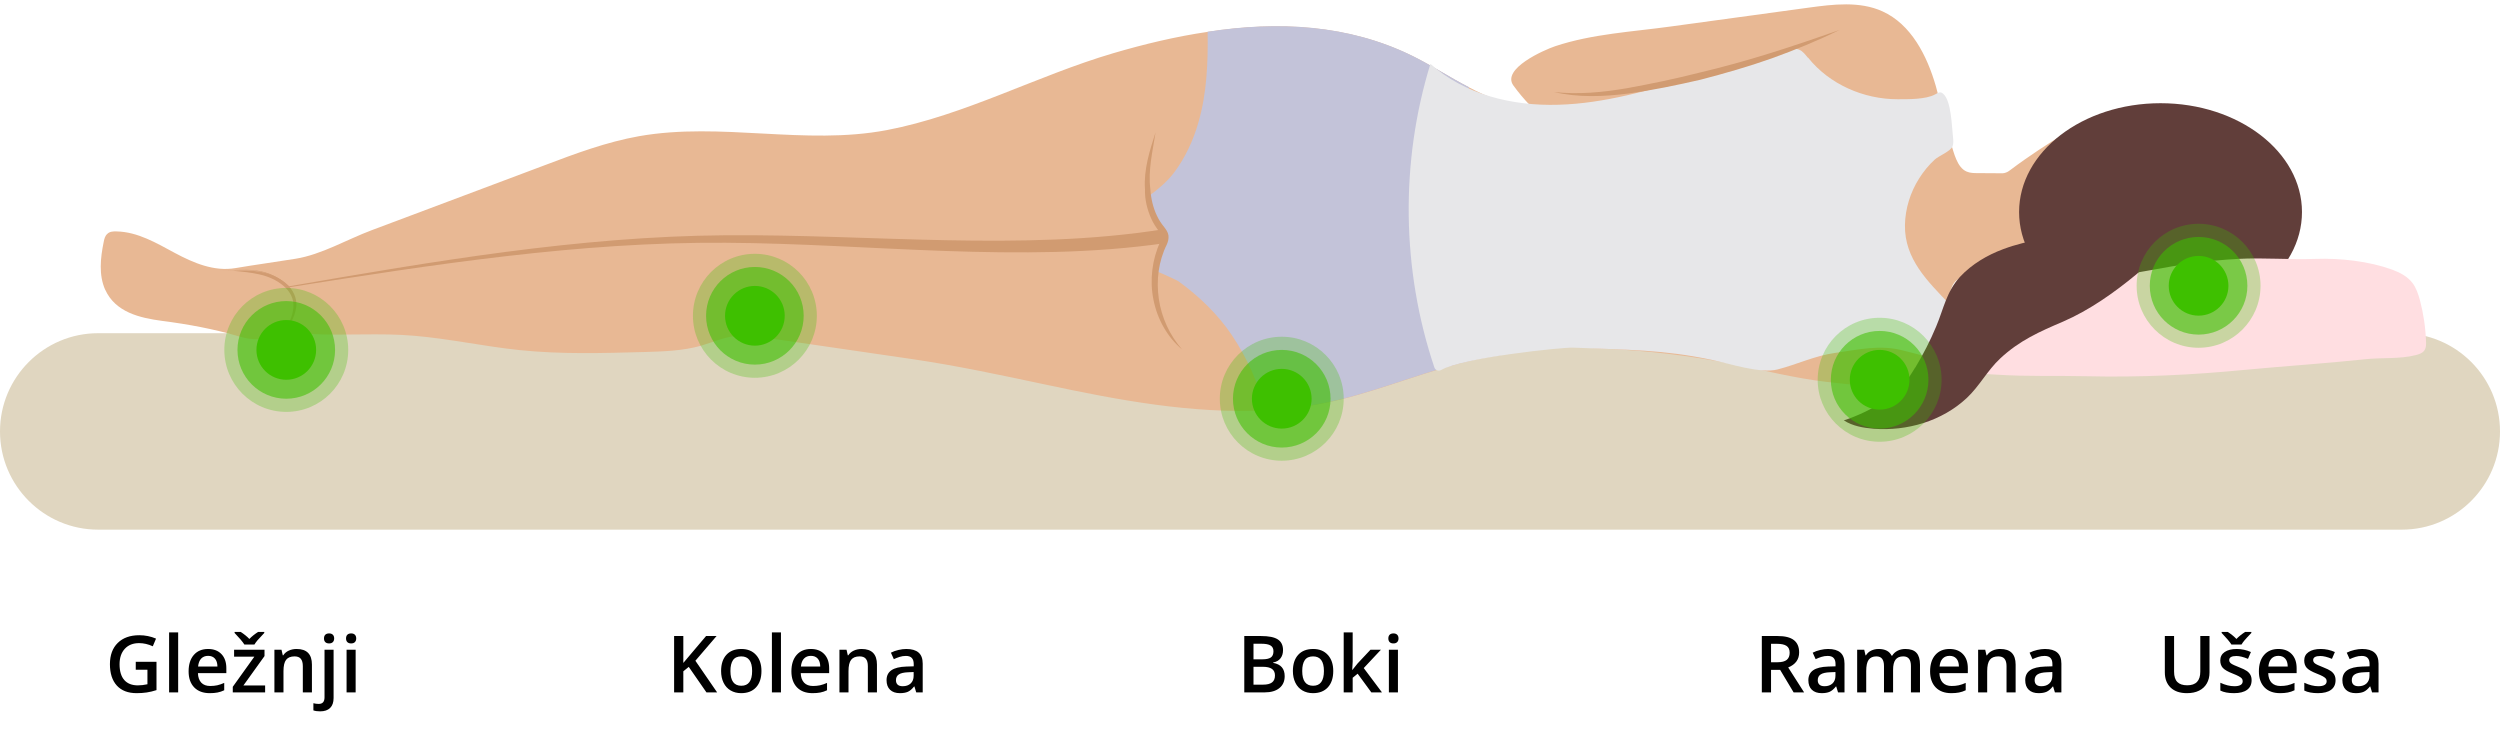
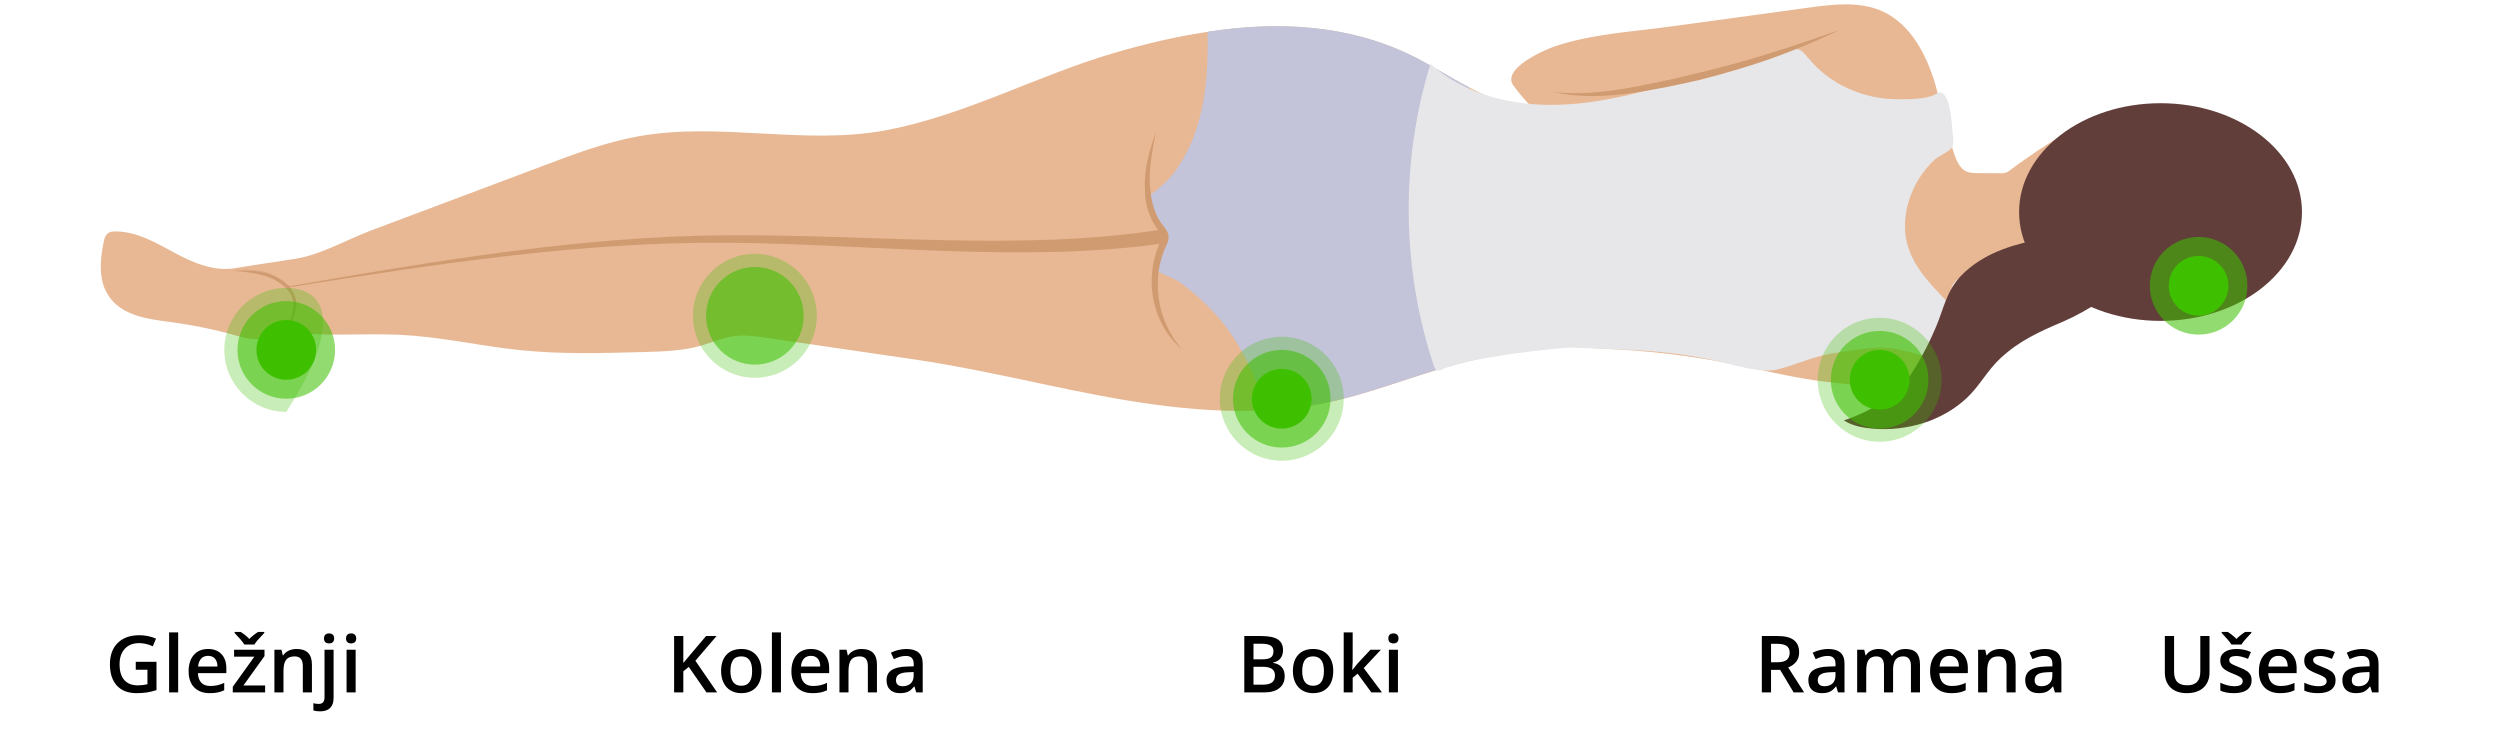
<svg xmlns="http://www.w3.org/2000/svg" width="395" height="118" viewBox="0 0 395 118" fill="none">
-   <path d="M15.509 83.685H379.491C388.05 83.685 395 76.73 395 68.165C395 59.6 388.05 52.645 379.491 52.645H15.509C6.95 52.645 0 59.6 0 68.165C0 76.73 6.95 83.685 15.509 83.685Z" fill="#E0D6C0" />
  <path d="M16.627 45.78C18.236 49.335 22.08 50.23 25.611 50.7C29.767 51.236 33.768 51.974 37.79 53.159C40.115 53.83 41.21 53.651 43.489 53.07C45.366 52.6 47.333 52.69 49.277 52.779C54.663 53.048 60.004 52.578 65.39 53.047C70.977 53.517 76.452 54.725 82.017 55.306C88.587 55.999 95.225 55.798 101.84 55.619C104.812 55.53 107.851 55.44 110.712 54.635C112.567 54.099 114.354 53.271 116.276 53.07C117.796 52.891 119.316 53.115 120.835 53.338C128.59 54.479 136.367 55.597 144.122 56.737C151.273 57.788 158.335 59.309 165.397 60.807C176.616 63.2 188.326 65.414 199.902 64.833C203.88 64.631 207.858 64.095 211.769 63.133C219.122 61.299 225.871 58.414 233.201 56.804C234.318 56.581 235.413 56.38 236.553 56.201C236.754 56.156 237 56.223 237.134 56.066C239.794 53.718 249.627 54.948 253.403 55.105C260.197 55.373 266.969 56.178 273.651 57.498C278.612 58.482 283.551 59.756 288.601 60.338C292.848 60.807 297.183 61.411 301.295 60.181C302.725 59.756 304.2 59.22 305.273 58.169C306.904 56.581 307.374 54.188 307.552 51.929C307.731 49.738 307.552 47.189 308.491 45.131C308.96 44.103 310.1 43.588 311.195 43.32C316.626 42.023 321.676 43.387 326.325 46.339C327.286 46.943 328.314 47.636 329.453 47.546C329.588 47.546 329.744 47.502 329.833 47.412C329.99 47.256 329.967 47.01 329.923 46.808C328.939 41.061 326.414 35.583 328.336 29.724C329.409 26.414 331.912 23.44 331.912 19.817C331.934 19.303 331.822 18.654 331.308 18.52C331.04 18.453 330.75 18.587 330.482 18.721C327.532 20.287 324.783 21.919 322.101 23.708C320.626 24.692 319.173 25.698 317.721 26.794C317.475 26.973 317.229 27.174 316.939 27.264C316.603 27.398 316.246 27.398 315.888 27.375C314.793 27.375 313.676 27.375 312.558 27.353C311.933 27.353 311.285 27.353 310.726 27.107C309.206 26.459 308.715 24.11 308.268 22.724C307.307 19.727 306.726 16.619 305.854 13.578C304.468 8.792 301.966 3.85 297.429 1.793C293.831 0.16 289.652 0.675 285.741 1.211C278.478 2.195 271.237 3.202 263.974 4.186C257.828 5.035 251.616 5.348 245.738 7.294C243.883 7.92 237.246 10.872 239.101 13.488C239.928 14.629 240.844 15.725 241.827 16.731C238.319 16.664 235.123 15.412 232.061 13.779C229.111 12.258 226.273 10.402 223.368 8.949C213.088 3.828 201.847 3.336 190.807 5.035C185.756 5.773 180.75 6.981 175.878 8.412C163.878 11.945 152.435 18.207 140.122 20.555C127.16 23.015 113.952 19.235 100.968 21.517C95.828 22.433 90.912 24.267 86.017 26.123C79.939 28.404 73.882 30.685 67.804 32.966L58.686 36.388C54.864 37.819 50.775 40.234 46.707 40.882C43.534 41.397 40.36 41.822 37.209 42.358C33.812 42.94 30.55 41.531 27.622 39.965C24.717 38.4 21.745 36.633 18.437 36.566C17.901 36.544 17.32 36.566 16.94 36.969C16.582 37.282 16.471 37.774 16.381 38.244C15.867 40.748 15.576 43.454 16.627 45.802V45.78Z" fill="#E8B894" />
  <path d="M183.7 38.736C183.119 40.011 182.739 41.398 182.56 42.784C183.812 43.276 186.047 44.327 186.225 44.461C189.444 46.809 192.394 49.627 194.606 52.914C197.042 56.537 198.852 60.584 199.902 64.811C203.88 64.61 207.858 64.073 211.769 63.111C219.122 61.278 225.871 58.393 233.201 56.783C233.335 42.426 233.044 28.07 232.061 13.758C229.111 12.237 226.273 10.381 223.368 8.927C213.088 3.806 201.847 3.314 190.807 5.014C190.874 9.822 190.695 14.697 189.354 19.326C188.55 22.166 187.276 24.894 185.51 27.264C184.348 28.785 182.918 29.948 181.398 31.066C181.644 32.855 182.248 34.577 183.343 35.986C183.655 36.411 184.013 36.813 184.08 37.328C184.125 37.819 183.901 38.289 183.7 38.736Z" fill="#C3C3D9" />
  <path d="M285.629 9.105C285.227 8.613 284.825 8.054 284.221 7.831C283.528 7.562 282.746 7.763 282.031 7.965C277.182 9.396 272.354 10.805 267.505 12.236C260.532 14.271 253.493 16.351 246.23 16.552C238.989 16.776 231.391 14.942 226.005 10.089C221.222 25.631 221.446 42.649 226.631 58.057C226.787 58.504 227.301 58.683 227.703 58.459C231.123 56.491 246.923 54.859 248.532 54.926C257.471 55.306 262.588 55.217 270.433 56.849C273.226 57.43 278.143 59.085 280.869 58.37C283.975 57.565 286.747 56.2 289.987 55.753C293.719 55.239 297.027 54.411 300.736 55.395C302.167 55.776 303.843 56.089 305.139 56.76C305.653 57.028 306.323 57.207 306.748 56.827C307.016 56.581 307.106 56.2 307.15 55.843C307.351 54.68 307.53 53.539 307.731 52.377C307.91 51.281 308.089 50.163 308.29 49.067C308.335 48.866 308.357 48.642 308.29 48.441C308.223 48.306 308.134 48.172 308.022 48.061C304.58 44.46 300.893 40.927 300.982 35.56C301.027 32.966 301.831 30.394 303.217 28.203C303.91 27.107 304.737 26.078 305.698 25.206C306.368 24.602 308.201 23.909 308.513 23.104C308.67 22.679 308.625 22.187 308.581 21.74C308.379 20.063 308.335 15.948 307.016 14.808C306.927 14.718 306.793 14.651 306.681 14.606C306.346 14.539 306.055 14.763 305.742 14.919C304.29 15.725 301.474 15.68 299.82 15.68C294.457 15.68 289.048 13.332 285.674 9.105H285.629Z" fill="#E7E7E9" />
  <path d="M183.901 36.209C172.548 38.02 160.972 38.177 149.418 37.953C137.864 37.73 126.266 37.081 114.645 37.17C91.358 37.349 68.407 41.307 45.612 45.243H45.679C44.271 43.924 42.461 42.962 40.517 42.739C38.572 42.47 36.651 42.783 34.706 42.672C36.628 42.806 38.595 42.515 40.494 42.806C42.416 43.052 44.182 44.036 45.545 45.377H45.567L45.612 45.4C68.474 41.8 91.47 38.199 114.623 38.356C126.176 38.423 137.73 39.25 149.351 39.653C160.95 40.055 172.638 40.078 184.214 38.4L183.879 36.187L183.901 36.209Z" fill="#D19B71" />
  <path d="M186.829 55.284C184.818 53.003 183.521 50.163 183.097 47.234C182.672 44.304 183.03 41.285 184.371 38.602C184.527 38.221 184.683 37.774 184.616 37.193C184.527 36.634 184.214 36.254 183.991 35.941C183.499 35.337 183.119 34.778 182.806 34.107C182.18 32.81 181.845 31.334 181.756 29.88C181.376 26.928 182.113 23.91 182.583 20.891C181.666 23.775 180.683 26.772 180.907 29.925C180.862 31.513 181.242 33.056 181.89 34.532C182.203 35.247 182.672 35.963 183.141 36.567C183.611 37.193 183.655 37.461 183.343 38.154C182.024 40.972 181.622 44.304 182.248 47.368C182.851 50.431 184.46 53.316 186.829 55.262V55.284Z" fill="#D19B71" />
  <path d="M341.365 50.7C353.707 50.7 363.713 43.001 363.713 33.503C363.713 24.006 353.707 16.307 341.365 16.307C329.022 16.307 319.017 24.006 319.017 33.503C319.017 43.001 329.022 50.7 341.365 50.7Z" fill="#613E3A" />
  <path d="M290.657 4.723C283.327 7.317 275.975 9.732 268.421 11.498C264.667 12.46 260.868 13.243 257.068 13.936C253.269 14.585 249.403 14.965 245.537 14.54C249.336 15.434 253.336 15.278 257.202 14.786C261.069 14.271 264.89 13.466 268.689 12.594C272.466 11.61 276.221 10.537 279.886 9.24C283.551 7.92 287.171 6.445 290.657 4.723Z" fill="#D19B71" />
  <path d="M36.83 42.784C38.26 42.918 39.668 43.052 41.031 43.365C42.394 43.679 43.69 44.238 44.741 45.132C45.813 45.982 46.506 47.257 46.35 48.643C46.216 50.007 45.635 51.371 44.651 52.4C45.791 51.528 46.551 50.164 46.774 48.688C47.065 47.167 46.238 45.624 45.098 44.707C43.959 43.768 42.551 43.187 41.12 42.941C39.69 42.695 38.26 42.717 36.83 42.784Z" fill="#D19B71" />
-   <path d="M309.81 53.853C309.564 55.016 309.541 56.246 309.921 57.118C310.793 59.176 313.653 59.086 315.531 59.198C320.246 59.511 324.962 59.332 329.677 59.444C338.08 59.645 346.304 59.243 354.684 58.438C361.031 57.834 367.4 57.431 373.702 56.76C376.362 56.47 379.088 56.76 381.681 56.112C382.217 55.978 382.798 55.776 383.089 55.307C383.334 54.927 383.334 54.435 383.312 53.987C383.245 51.774 382.91 49.582 382.351 47.435C382.083 46.474 381.77 45.49 381.167 44.707C380.384 43.678 379.178 43.052 377.971 42.605C374.261 41.263 369.792 40.771 365.858 40.905C361.813 41.062 357.701 40.682 353.612 40.905C348.963 41.151 344.337 41.822 339.756 42.694C331.755 44.193 324.068 44.17 316.402 47.368C314.458 48.173 312.469 49.112 311.128 50.745C310.547 51.461 310.055 52.601 309.81 53.809V53.853Z" fill="#FFDEE1" />
  <path d="M302.614 58.08C303.865 56.001 304.982 53.831 305.921 51.573C307.106 48.755 307.552 46.049 309.698 43.724C311.553 41.733 313.989 40.302 316.514 39.363C320.514 37.865 324.827 37.417 329.029 36.657C334.526 35.651 339.912 34.086 345.097 31.983C344.561 36.635 341.141 40.392 337.521 43.366C334.057 46.228 330.102 49.024 325.967 50.813C322.257 52.4 319.084 53.787 316.022 56.649C314.011 58.528 312.715 61.055 310.748 62.888C306.815 66.556 301.295 68.144 296.021 67.741C294.39 67.607 292.713 67.316 291.328 66.422C293.563 65.684 295.708 64.655 297.697 63.38C298.591 62.799 299.463 62.173 300.2 61.412C300.938 60.652 301.519 59.78 302.077 58.908C302.256 58.639 302.412 58.371 302.591 58.08H302.614Z" fill="#613E3A" />
-   <path opacity="0.28" d="M45.232 65.079C50.638 65.079 55.02 60.694 55.02 55.284C55.02 49.874 50.638 45.489 45.232 45.489C39.826 45.489 35.444 49.874 35.444 55.284C35.444 60.694 39.826 65.079 45.232 65.079Z" fill="#3EC000" />
+   <path opacity="0.28" d="M45.232 65.079C55.02 49.874 50.638 45.489 45.232 45.489C39.826 45.489 35.444 49.874 35.444 55.284C35.444 60.694 39.826 65.079 45.232 65.079Z" fill="#3EC000" />
  <path opacity="0.56" d="M45.232 62.999C49.49 62.999 52.942 59.545 52.942 55.284C52.942 51.023 49.49 47.569 45.232 47.569C40.974 47.569 37.522 51.023 37.522 55.284C37.522 59.545 40.974 62.999 45.232 62.999Z" fill="#3EC000" />
  <path d="M45.232 60.003C47.836 60.003 49.947 57.891 49.947 55.285C49.947 52.679 47.836 50.566 45.232 50.566C42.628 50.566 40.517 52.679 40.517 55.285C40.517 57.891 42.628 60.003 45.232 60.003Z" fill="#3EC000" />
  <path opacity="0.28" d="M119.271 59.689C124.677 59.689 129.06 55.304 129.06 49.894C129.06 44.485 124.677 40.1 119.271 40.1C113.865 40.1 109.483 44.485 109.483 49.894C109.483 55.304 113.865 59.689 119.271 59.689Z" fill="#3EC000" />
  <path opacity="0.56" d="M119.271 57.61C123.53 57.61 126.981 54.156 126.981 49.895C126.981 45.634 123.53 42.18 119.271 42.18C115.013 42.18 111.561 45.634 111.561 49.895C111.561 54.156 115.013 57.61 119.271 57.61Z" fill="#3EC000" />
-   <path d="M119.271 54.613C121.876 54.613 123.987 52.5 123.987 49.894C123.987 47.288 121.876 45.176 119.271 45.176C116.667 45.176 114.556 47.288 114.556 49.894C114.556 52.5 116.667 54.613 119.271 54.613Z" fill="#3EC000" />
  <path opacity="0.28" d="M202.517 72.794C207.923 72.794 212.306 68.408 212.306 62.999C212.306 57.589 207.923 53.204 202.517 53.204C197.111 53.204 192.729 57.589 192.729 62.999C192.729 68.408 197.111 72.794 202.517 72.794Z" fill="#3EC000" />
  <path opacity="0.56" d="M202.517 70.714C206.776 70.714 210.227 67.26 210.227 62.999C210.227 58.738 206.776 55.284 202.517 55.284C198.259 55.284 194.807 58.738 194.807 62.999C194.807 67.26 198.259 70.714 202.517 70.714Z" fill="#3EC000" />
  <path d="M202.517 67.718C205.122 67.718 207.233 65.606 207.233 63C207.233 60.394 205.122 58.281 202.517 58.281C199.913 58.281 197.802 60.394 197.802 63C197.802 65.606 199.913 67.718 202.517 67.718Z" fill="#3EC000" />
  <path opacity="0.28" d="M296.982 69.797C302.388 69.797 306.771 65.412 306.771 60.003C306.771 54.593 302.388 50.208 296.982 50.208C291.576 50.208 287.194 54.593 287.194 60.003C287.194 65.412 291.576 69.797 296.982 69.797Z" fill="#3EC000" />
  <path opacity="0.56" d="M296.982 67.718C301.241 67.718 304.692 64.264 304.692 60.003C304.692 55.742 301.241 52.288 296.982 52.288C292.724 52.288 289.272 55.742 289.272 60.003C289.272 64.264 292.724 67.718 296.982 67.718Z" fill="#3EC000" />
  <path d="M296.982 64.721C299.587 64.721 301.698 62.609 301.698 60.003C301.698 57.397 299.587 55.284 296.982 55.284C294.378 55.284 292.267 57.397 292.267 60.003C292.267 62.609 294.378 64.721 296.982 64.721Z" fill="#3EC000" />
-   <path opacity="0.28" d="M347.376 54.948C352.782 54.948 357.165 50.563 357.165 45.153C357.165 39.744 352.782 35.358 347.376 35.358C341.97 35.358 337.588 39.744 337.588 45.153C337.588 50.563 341.97 54.948 347.376 54.948Z" fill="#3EC000" />
  <path opacity="0.56" d="M347.376 52.869C351.635 52.869 355.086 49.414 355.086 45.154C355.086 40.893 351.635 37.438 347.376 37.438C343.118 37.438 339.666 40.893 339.666 45.154C339.666 49.414 343.118 52.869 347.376 52.869Z" fill="#3EC000" />
  <path d="M347.376 49.873C349.981 49.873 352.092 47.76 352.092 45.154C352.092 42.548 349.981 40.435 347.376 40.435C344.772 40.435 342.661 42.548 342.661 45.154C342.661 47.76 344.772 49.873 347.376 49.873Z" fill="#3EC000" />
  <path d="M21.449 104.568H24.726V109.038C24.19 109.213 23.674 109.337 23.179 109.41C22.688 109.483 22.156 109.519 21.583 109.519C20.235 109.519 19.196 109.121 18.465 108.326C17.734 107.526 17.369 106.399 17.369 104.945C17.369 103.512 17.781 102.391 18.605 101.583C19.429 100.771 20.564 100.365 22.01 100.365C22.939 100.365 23.821 100.544 24.653 100.901L24.141 102.113C23.419 101.78 22.696 101.614 21.973 101.614C21.023 101.614 20.272 101.912 19.72 102.509C19.167 103.106 18.891 103.922 18.891 104.957C18.891 106.046 19.139 106.874 19.634 107.442C20.134 108.007 20.85 108.289 21.784 108.289C22.255 108.289 22.759 108.23 23.295 108.112V105.816H21.449V104.568ZM28.149 109.397H26.718V99.92H28.149V109.397ZM33.143 109.519C32.096 109.519 31.276 109.215 30.683 108.606C30.094 107.993 29.8 107.15 29.8 106.078C29.8 104.978 30.074 104.113 30.622 103.483C31.17 102.854 31.923 102.539 32.882 102.539C33.771 102.539 34.473 102.809 34.989 103.349C35.505 103.889 35.762 104.633 35.762 105.579V106.352H31.274C31.294 107.006 31.471 107.509 31.803 107.863C32.136 108.212 32.605 108.386 33.21 108.386C33.608 108.386 33.978 108.35 34.319 108.277C34.664 108.2 35.033 108.074 35.427 107.899V109.062C35.078 109.229 34.725 109.347 34.368 109.416C34.01 109.485 33.602 109.519 33.143 109.519ZM32.882 103.624C32.427 103.624 32.061 103.768 31.785 104.056C31.513 104.344 31.351 104.764 31.298 105.317H34.355C34.347 104.76 34.213 104.34 33.953 104.056C33.694 103.768 33.336 103.624 32.882 103.624ZM41.89 109.397H36.779V108.514L40.184 103.758H36.987V102.661H41.792V103.66L38.461 108.301H41.89V109.397ZM41.756 99.841V100.006C41.244 100.538 40.883 100.929 40.671 101.181C40.464 101.433 40.306 101.652 40.196 101.839H38.613C38.349 101.413 37.833 100.802 37.066 100.006V99.841H38.028C38.588 100.207 39.045 100.578 39.398 100.956C39.792 100.55 40.255 100.178 40.787 99.841H41.756ZM49.284 109.397H47.846V105.256C47.846 104.736 47.741 104.348 47.529 104.092C47.322 103.837 46.992 103.709 46.537 103.709C45.932 103.709 45.489 103.887 45.209 104.245C44.929 104.602 44.789 105.201 44.789 106.042V109.397H43.357V102.661H44.478L44.679 103.544H44.752C44.955 103.224 45.243 102.976 45.617 102.801C45.991 102.627 46.405 102.539 46.86 102.539C48.476 102.539 49.284 103.362 49.284 105.006V109.397ZM50.587 112.394C50.157 112.394 49.799 112.343 49.515 112.242V111.109C49.791 111.182 50.073 111.219 50.362 111.219C50.971 111.219 51.275 110.873 51.275 110.183V102.661H52.707V110.281C52.707 110.975 52.524 111.501 52.158 111.858C51.797 112.215 51.273 112.394 50.587 112.394ZM51.19 100.877C51.19 100.621 51.259 100.424 51.397 100.286C51.539 100.148 51.74 100.079 52 100.079C52.252 100.079 52.447 100.148 52.585 100.286C52.727 100.424 52.798 100.621 52.798 100.877C52.798 101.12 52.727 101.313 52.585 101.455C52.447 101.593 52.252 101.662 52 101.662C51.74 101.662 51.539 101.593 51.397 101.455C51.259 101.313 51.19 101.12 51.19 100.877ZM56.191 109.397H54.759V102.661H56.191V109.397ZM54.674 100.877C54.674 100.621 54.743 100.424 54.881 100.286C55.023 100.148 55.224 100.079 55.484 100.079C55.736 100.079 55.931 100.148 56.069 100.286C56.211 100.424 56.282 100.621 56.282 100.877C56.282 101.12 56.211 101.313 56.069 101.455C55.931 101.593 55.736 101.662 55.484 101.662C55.224 101.662 55.023 101.593 54.881 101.455C54.743 101.313 54.674 101.12 54.674 100.877Z" fill="black" />
  <path d="M196.597 100.493H199.24C200.466 100.493 201.351 100.672 201.895 101.029C202.444 101.386 202.718 101.951 202.718 102.722C202.718 103.242 202.584 103.674 202.316 104.019C202.048 104.365 201.662 104.582 201.158 104.671V104.732C201.784 104.85 202.243 105.083 202.535 105.432C202.831 105.778 202.98 106.247 202.98 106.839C202.98 107.639 202.699 108.267 202.139 108.721C201.583 109.172 200.807 109.397 199.812 109.397H196.597V100.493ZM198.052 104.172H199.453C200.062 104.172 200.507 104.076 200.787 103.885C201.067 103.691 201.207 103.362 201.207 102.899C201.207 102.48 201.055 102.178 200.75 101.991C200.45 101.804 199.971 101.711 199.313 101.711H198.052V104.172ZM198.052 105.353V108.173H199.599C200.208 108.173 200.667 108.058 200.976 107.826C201.288 107.591 201.445 107.221 201.445 106.718C201.445 106.255 201.286 105.912 200.97 105.688C200.653 105.465 200.172 105.353 199.526 105.353H198.052ZM210.654 106.017C210.654 107.118 210.372 107.976 209.807 108.593C209.243 109.211 208.457 109.519 207.45 109.519C206.821 109.519 206.264 109.377 205.781 109.093C205.298 108.809 204.927 108.401 204.667 107.869C204.407 107.337 204.277 106.72 204.277 106.017C204.277 104.925 204.557 104.072 205.117 103.459C205.678 102.846 206.467 102.539 207.487 102.539C208.461 102.539 209.233 102.854 209.801 103.483C210.37 104.109 210.654 104.953 210.654 106.017ZM205.751 106.017C205.751 107.572 206.325 108.35 207.474 108.35C208.611 108.35 209.18 107.572 209.18 106.017C209.18 104.478 208.607 103.709 207.462 103.709C206.861 103.709 206.425 103.908 206.153 104.306C205.885 104.704 205.751 105.274 205.751 106.017ZM213.687 105.841L214.497 104.829L216.531 102.661H218.182L215.471 105.554L218.352 109.397H216.671L214.509 106.443L213.723 107.089V109.397H212.304V99.92H213.723V104.543L213.65 105.841H213.687ZM220.874 109.397H219.443V102.661H220.874V109.397ZM219.357 100.877C219.357 100.621 219.426 100.424 219.564 100.286C219.707 100.148 219.908 100.079 220.167 100.079C220.419 100.079 220.614 100.148 220.752 100.286C220.894 100.424 220.965 100.621 220.965 100.877C220.965 101.12 220.894 101.313 220.752 101.455C220.614 101.593 220.419 101.662 220.167 101.662C219.908 101.662 219.707 101.593 219.564 101.455C219.426 101.313 219.357 101.12 219.357 100.877Z" fill="black" />
  <path d="M113.306 109.397H111.619L108.823 105.365L107.965 106.066V109.397H106.509V100.493H107.965V104.744C108.362 104.257 108.758 103.788 109.152 103.337L111.558 100.493H113.215C111.66 102.32 110.545 103.621 109.871 104.397L113.306 109.397ZM120.31 106.017C120.31 107.118 120.028 107.976 119.464 108.593C118.899 109.211 118.114 109.519 117.107 109.519C116.477 109.519 115.921 109.377 115.438 109.093C114.955 108.809 114.583 108.401 114.323 107.869C114.063 107.337 113.933 106.72 113.933 106.017C113.933 104.925 114.214 104.072 114.774 103.459C115.334 102.846 116.124 102.539 117.143 102.539C118.118 102.539 118.889 102.854 119.458 103.483C120.026 104.109 120.31 104.953 120.31 106.017ZM115.407 106.017C115.407 107.572 115.982 108.35 117.131 108.35C118.268 108.35 118.836 107.572 118.836 106.017C118.836 104.478 118.264 103.709 117.119 103.709C116.518 103.709 116.081 103.908 115.809 104.306C115.541 104.704 115.407 105.274 115.407 106.017ZM123.392 109.397H121.961V99.92H123.392V109.397ZM128.387 109.519C127.339 109.519 126.519 109.215 125.926 108.606C125.337 107.993 125.043 107.15 125.043 106.078C125.043 104.978 125.317 104.113 125.865 103.483C126.413 102.854 127.166 102.539 128.125 102.539C129.014 102.539 129.716 102.809 130.232 103.349C130.748 103.889 131.006 104.633 131.006 105.579V106.352H126.517C126.537 107.006 126.714 107.509 127.047 107.863C127.38 108.212 127.849 108.386 128.454 108.386C128.851 108.386 129.221 108.35 129.562 108.277C129.907 108.2 130.277 108.074 130.671 107.899V109.062C130.321 109.229 129.968 109.347 129.611 109.416C129.253 109.485 128.845 109.519 128.387 109.519ZM128.125 103.624C127.67 103.624 127.304 103.768 127.028 104.056C126.756 104.344 126.594 104.764 126.541 105.317H129.599C129.59 104.76 129.456 104.34 129.197 104.056C128.937 103.768 128.579 103.624 128.125 103.624ZM138.558 109.397H137.121V105.256C137.121 104.736 137.015 104.348 136.804 104.092C136.597 103.837 136.266 103.709 135.811 103.709C135.206 103.709 134.763 103.887 134.483 104.245C134.203 104.602 134.063 105.201 134.063 106.042V109.397H132.632V102.661H133.752L133.953 103.544H134.027C134.23 103.224 134.518 102.976 134.891 102.801C135.265 102.627 135.679 102.539 136.134 102.539C137.75 102.539 138.558 103.362 138.558 105.006V109.397ZM144.764 109.397L144.478 108.459H144.429C144.105 108.87 143.778 109.15 143.449 109.3C143.12 109.446 142.698 109.519 142.182 109.519C141.52 109.519 141.002 109.341 140.629 108.983C140.259 108.626 140.075 108.12 140.075 107.467C140.075 106.772 140.332 106.249 140.848 105.895C141.364 105.542 142.149 105.349 143.205 105.317L144.368 105.28V104.921C144.368 104.49 144.267 104.17 144.064 103.958C143.865 103.743 143.554 103.636 143.132 103.636C142.787 103.636 142.456 103.686 142.139 103.788C141.823 103.889 141.518 104.009 141.226 104.147L140.763 103.124C141.128 102.933 141.528 102.789 141.963 102.692C142.397 102.59 142.807 102.539 143.193 102.539C144.05 102.539 144.695 102.726 145.13 103.1C145.568 103.473 145.788 104.06 145.788 104.86V109.397H144.764ZM142.633 108.423C143.152 108.423 143.569 108.279 143.881 107.991C144.198 107.698 144.356 107.29 144.356 106.766V106.182L143.491 106.218C142.817 106.242 142.326 106.356 142.017 106.559C141.713 106.758 141.561 107.065 141.561 107.479C141.561 107.779 141.65 108.013 141.829 108.179C142.007 108.342 142.275 108.423 142.633 108.423Z" fill="black" />
  <path d="M279.824 104.635H280.835C281.513 104.635 282.005 104.509 282.309 104.257C282.614 104.005 282.766 103.632 282.766 103.136C282.766 102.633 282.602 102.271 282.273 102.052C281.944 101.833 281.448 101.723 280.786 101.723H279.824V104.635ZM279.824 105.841V109.397H278.368V100.493H280.884C282.033 100.493 282.884 100.708 283.436 101.139C283.988 101.569 284.264 102.219 284.264 103.088C284.264 104.196 283.688 104.986 282.535 105.457L285.05 109.397H283.393L281.262 105.841H279.824ZM290.41 109.397L290.123 108.459H290.075C289.75 108.87 289.423 109.15 289.094 109.3C288.765 109.446 288.343 109.519 287.827 109.519C287.165 109.519 286.648 109.341 286.274 108.983C285.905 108.626 285.72 108.12 285.72 107.467C285.72 106.772 285.978 106.249 286.493 105.895C287.009 105.542 287.795 105.349 288.851 105.317L290.014 105.28V104.921C290.014 104.49 289.912 104.17 289.709 103.958C289.51 103.743 289.2 103.636 288.777 103.636C288.432 103.636 288.101 103.686 287.785 103.788C287.468 103.889 287.163 104.009 286.871 104.147L286.408 103.124C286.774 102.933 287.174 102.789 287.608 102.692C288.042 102.59 288.453 102.539 288.838 102.539C289.695 102.539 290.341 102.726 290.775 103.1C291.214 103.473 291.433 104.06 291.433 104.86V109.397H290.41ZM288.278 108.423C288.798 108.423 289.214 108.279 289.527 107.991C289.843 107.698 290.002 107.29 290.002 106.766V106.182L289.137 106.218C288.463 106.242 287.971 106.356 287.663 106.559C287.358 106.758 287.206 107.065 287.206 107.479C287.206 107.779 287.295 108.013 287.474 108.179C287.653 108.342 287.921 108.423 288.278 108.423ZM299.107 109.397H297.67V105.244C297.67 104.728 297.572 104.344 297.377 104.092C297.183 103.837 296.878 103.709 296.464 103.709C295.912 103.709 295.506 103.889 295.246 104.251C294.99 104.608 294.862 105.205 294.862 106.042V109.397H293.431V102.661H294.551L294.752 103.544H294.825C295.012 103.224 295.282 102.976 295.636 102.801C295.993 102.627 296.385 102.539 296.811 102.539C297.846 102.539 298.533 102.893 298.87 103.599H298.967C299.166 103.266 299.446 103.006 299.808 102.82C300.169 102.633 300.583 102.539 301.05 102.539C301.854 102.539 302.439 102.742 302.804 103.148C303.174 103.554 303.358 104.174 303.358 105.006V109.397H301.927V105.244C301.927 104.728 301.828 104.344 301.629 104.092C301.434 103.837 301.129 103.709 300.715 103.709C300.159 103.709 299.751 103.883 299.491 104.233C299.235 104.578 299.107 105.11 299.107 105.828V109.397ZM308.298 109.519C307.25 109.519 306.43 109.215 305.837 108.606C305.249 107.993 304.954 107.15 304.954 106.078C304.954 104.978 305.228 104.113 305.776 103.483C306.325 102.854 307.078 102.539 308.036 102.539C308.925 102.539 309.628 102.809 310.143 103.349C310.659 103.889 310.917 104.633 310.917 105.579V106.352H306.428C306.448 107.006 306.625 107.509 306.958 107.863C307.291 108.212 307.76 108.386 308.365 108.386C308.763 108.386 309.132 108.35 309.474 108.277C309.819 108.2 310.188 108.074 310.582 107.899V109.062C310.233 109.229 309.88 109.347 309.522 109.416C309.165 109.485 308.757 109.519 308.298 109.519ZM308.036 103.624C307.581 103.624 307.216 103.768 306.94 104.056C306.668 104.344 306.505 104.764 306.453 105.317H309.51C309.502 104.76 309.368 104.34 309.108 104.056C308.848 103.768 308.491 103.624 308.036 103.624ZM318.469 109.397H317.032V105.256C317.032 104.736 316.926 104.348 316.715 104.092C316.508 103.837 316.177 103.709 315.723 103.709C315.118 103.709 314.675 103.887 314.395 104.245C314.115 104.602 313.975 105.201 313.975 106.042V109.397H312.543V102.661H313.664L313.865 103.544H313.938C314.141 103.224 314.429 102.976 314.803 102.801C315.176 102.627 315.591 102.539 316.045 102.539C317.661 102.539 318.469 103.362 318.469 105.006V109.397ZM324.676 109.397L324.39 108.459H324.341C324.016 108.87 323.689 109.15 323.36 109.3C323.031 109.446 322.609 109.519 322.093 109.519C321.432 109.519 320.914 109.341 320.54 108.983C320.171 108.626 319.986 108.12 319.986 107.467C319.986 106.772 320.244 106.249 320.76 105.895C321.275 105.542 322.061 105.349 323.117 105.317L324.28 105.28V104.921C324.28 104.49 324.178 104.17 323.975 103.958C323.776 103.743 323.466 103.636 323.044 103.636C322.698 103.636 322.367 103.686 322.051 103.788C321.734 103.889 321.43 104.009 321.137 104.147L320.674 103.124C321.04 102.933 321.44 102.789 321.874 102.692C322.309 102.59 322.719 102.539 323.104 102.539C323.961 102.539 324.607 102.726 325.041 103.1C325.48 103.473 325.699 104.06 325.699 104.86V109.397H324.676ZM322.544 108.423C323.064 108.423 323.48 108.279 323.793 107.991C324.109 107.698 324.268 107.29 324.268 106.766V106.182L323.403 106.218C322.729 106.242 322.238 106.356 321.929 106.559C321.624 106.758 321.472 107.065 321.472 107.479C321.472 107.779 321.561 108.013 321.74 108.179C321.919 108.342 322.187 108.423 322.544 108.423Z" fill="black" />
  <path d="M349.103 100.493V106.255C349.103 106.912 348.961 107.489 348.676 107.984C348.396 108.476 347.988 108.855 347.452 109.123C346.92 109.387 346.283 109.519 345.54 109.519C344.435 109.519 343.576 109.227 342.963 108.642C342.35 108.058 342.044 107.254 342.044 106.23V100.493H343.505V106.127C343.505 106.862 343.676 107.404 344.017 107.753C344.358 108.102 344.882 108.277 345.588 108.277C346.961 108.277 347.647 107.556 347.647 106.115V100.493H349.103ZM355.754 107.479C355.754 108.137 355.514 108.642 355.035 108.995C354.556 109.345 353.87 109.519 352.976 109.519C352.079 109.519 351.358 109.383 350.814 109.111V107.875C351.606 108.24 352.343 108.423 353.025 108.423C353.906 108.423 354.347 108.157 354.347 107.625C354.347 107.455 354.298 107.312 354.201 107.199C354.103 107.085 353.943 106.967 353.719 106.845C353.496 106.724 353.185 106.586 352.788 106.431C352.012 106.131 351.486 105.83 351.21 105.53C350.938 105.229 350.802 104.84 350.802 104.36C350.802 103.784 351.033 103.337 351.496 103.021C351.963 102.7 352.597 102.539 353.397 102.539C354.188 102.539 354.938 102.7 355.644 103.021L355.181 104.099C354.454 103.798 353.843 103.648 353.348 103.648C352.593 103.648 352.215 103.863 352.215 104.293C352.215 104.505 352.312 104.683 352.507 104.829C352.706 104.976 353.137 105.177 353.799 105.432C354.355 105.648 354.759 105.845 355.011 106.023C355.262 106.202 355.449 106.409 355.571 106.644C355.693 106.876 355.754 107.154 355.754 107.479ZM355.711 99.841V100.006C355.199 100.538 354.838 100.929 354.627 101.181C354.42 101.433 354.261 101.652 354.152 101.839H352.568C352.304 101.413 351.789 100.802 351.021 100.006V99.841H351.984C352.544 100.207 353.001 100.578 353.354 100.956C353.748 100.55 354.211 100.178 354.743 99.841H355.711ZM360.249 109.519C359.201 109.519 358.381 109.215 357.788 108.606C357.199 107.993 356.905 107.15 356.905 106.078C356.905 104.978 357.179 104.113 357.727 103.483C358.275 102.854 359.028 102.539 359.987 102.539C360.876 102.539 361.578 102.809 362.094 103.349C362.61 103.889 362.868 104.633 362.868 105.579V106.352H358.379C358.399 107.006 358.576 107.509 358.909 107.863C359.242 108.212 359.711 108.386 360.316 108.386C360.714 108.386 361.083 108.35 361.424 108.277C361.769 108.2 362.139 108.074 362.533 107.899V109.062C362.183 109.229 361.83 109.347 361.473 109.416C361.115 109.485 360.707 109.519 360.249 109.519ZM359.987 103.624C359.532 103.624 359.166 103.768 358.89 104.056C358.618 104.344 358.456 104.764 358.403 105.317H361.461C361.453 104.76 361.319 104.34 361.059 104.056C360.799 103.768 360.441 103.624 359.987 103.624ZM369.019 107.479C369.019 108.137 368.78 108.642 368.3 108.995C367.821 109.345 367.135 109.519 366.242 109.519C365.344 109.519 364.624 109.383 364.08 109.111V107.875C364.871 108.24 365.608 108.423 366.291 108.423C367.172 108.423 367.612 108.157 367.612 107.625C367.612 107.455 367.563 107.312 367.466 107.199C367.369 107.085 367.208 106.967 366.985 106.845C366.762 106.724 366.451 106.586 366.053 106.431C365.277 106.131 364.752 105.83 364.476 105.53C364.203 105.229 364.067 104.84 364.067 104.36C364.067 103.784 364.299 103.337 364.762 103.021C365.229 102.7 365.862 102.539 366.662 102.539C367.454 102.539 368.203 102.7 368.91 103.021L368.447 104.099C367.72 103.798 367.109 103.648 366.613 103.648C365.858 103.648 365.48 103.863 365.48 104.293C365.48 104.505 365.578 104.683 365.773 104.829C365.972 104.976 366.402 105.177 367.064 105.432C367.62 105.648 368.024 105.845 368.276 106.023C368.528 106.202 368.715 106.409 368.836 106.644C368.958 106.876 369.019 107.154 369.019 107.479ZM374.787 109.397L374.501 108.459H374.452C374.127 108.87 373.8 109.15 373.471 109.3C373.143 109.446 372.72 109.519 372.205 109.519C371.543 109.519 371.025 109.341 370.651 108.983C370.282 108.626 370.097 108.12 370.097 107.467C370.097 106.772 370.355 106.249 370.871 105.895C371.386 105.542 372.172 105.349 373.228 105.317L374.391 105.28V104.921C374.391 104.49 374.29 104.17 374.087 103.958C373.888 103.743 373.577 103.636 373.155 103.636C372.81 103.636 372.479 103.686 372.162 103.788C371.845 103.889 371.541 104.009 371.248 104.147L370.785 103.124C371.151 102.933 371.551 102.789 371.985 102.692C372.42 102.59 372.83 102.539 373.216 102.539C374.072 102.539 374.718 102.726 375.152 103.1C375.591 103.473 375.81 104.06 375.81 104.86V109.397H374.787ZM372.655 108.423C373.175 108.423 373.591 108.279 373.904 107.991C374.221 107.698 374.379 107.29 374.379 106.766V106.182L373.514 106.218C372.84 106.242 372.349 106.356 372.04 106.559C371.736 106.758 371.583 107.065 371.583 107.479C371.583 107.779 371.673 108.013 371.851 108.179C372.03 108.342 372.298 108.423 372.655 108.423Z" fill="black" />
</svg>